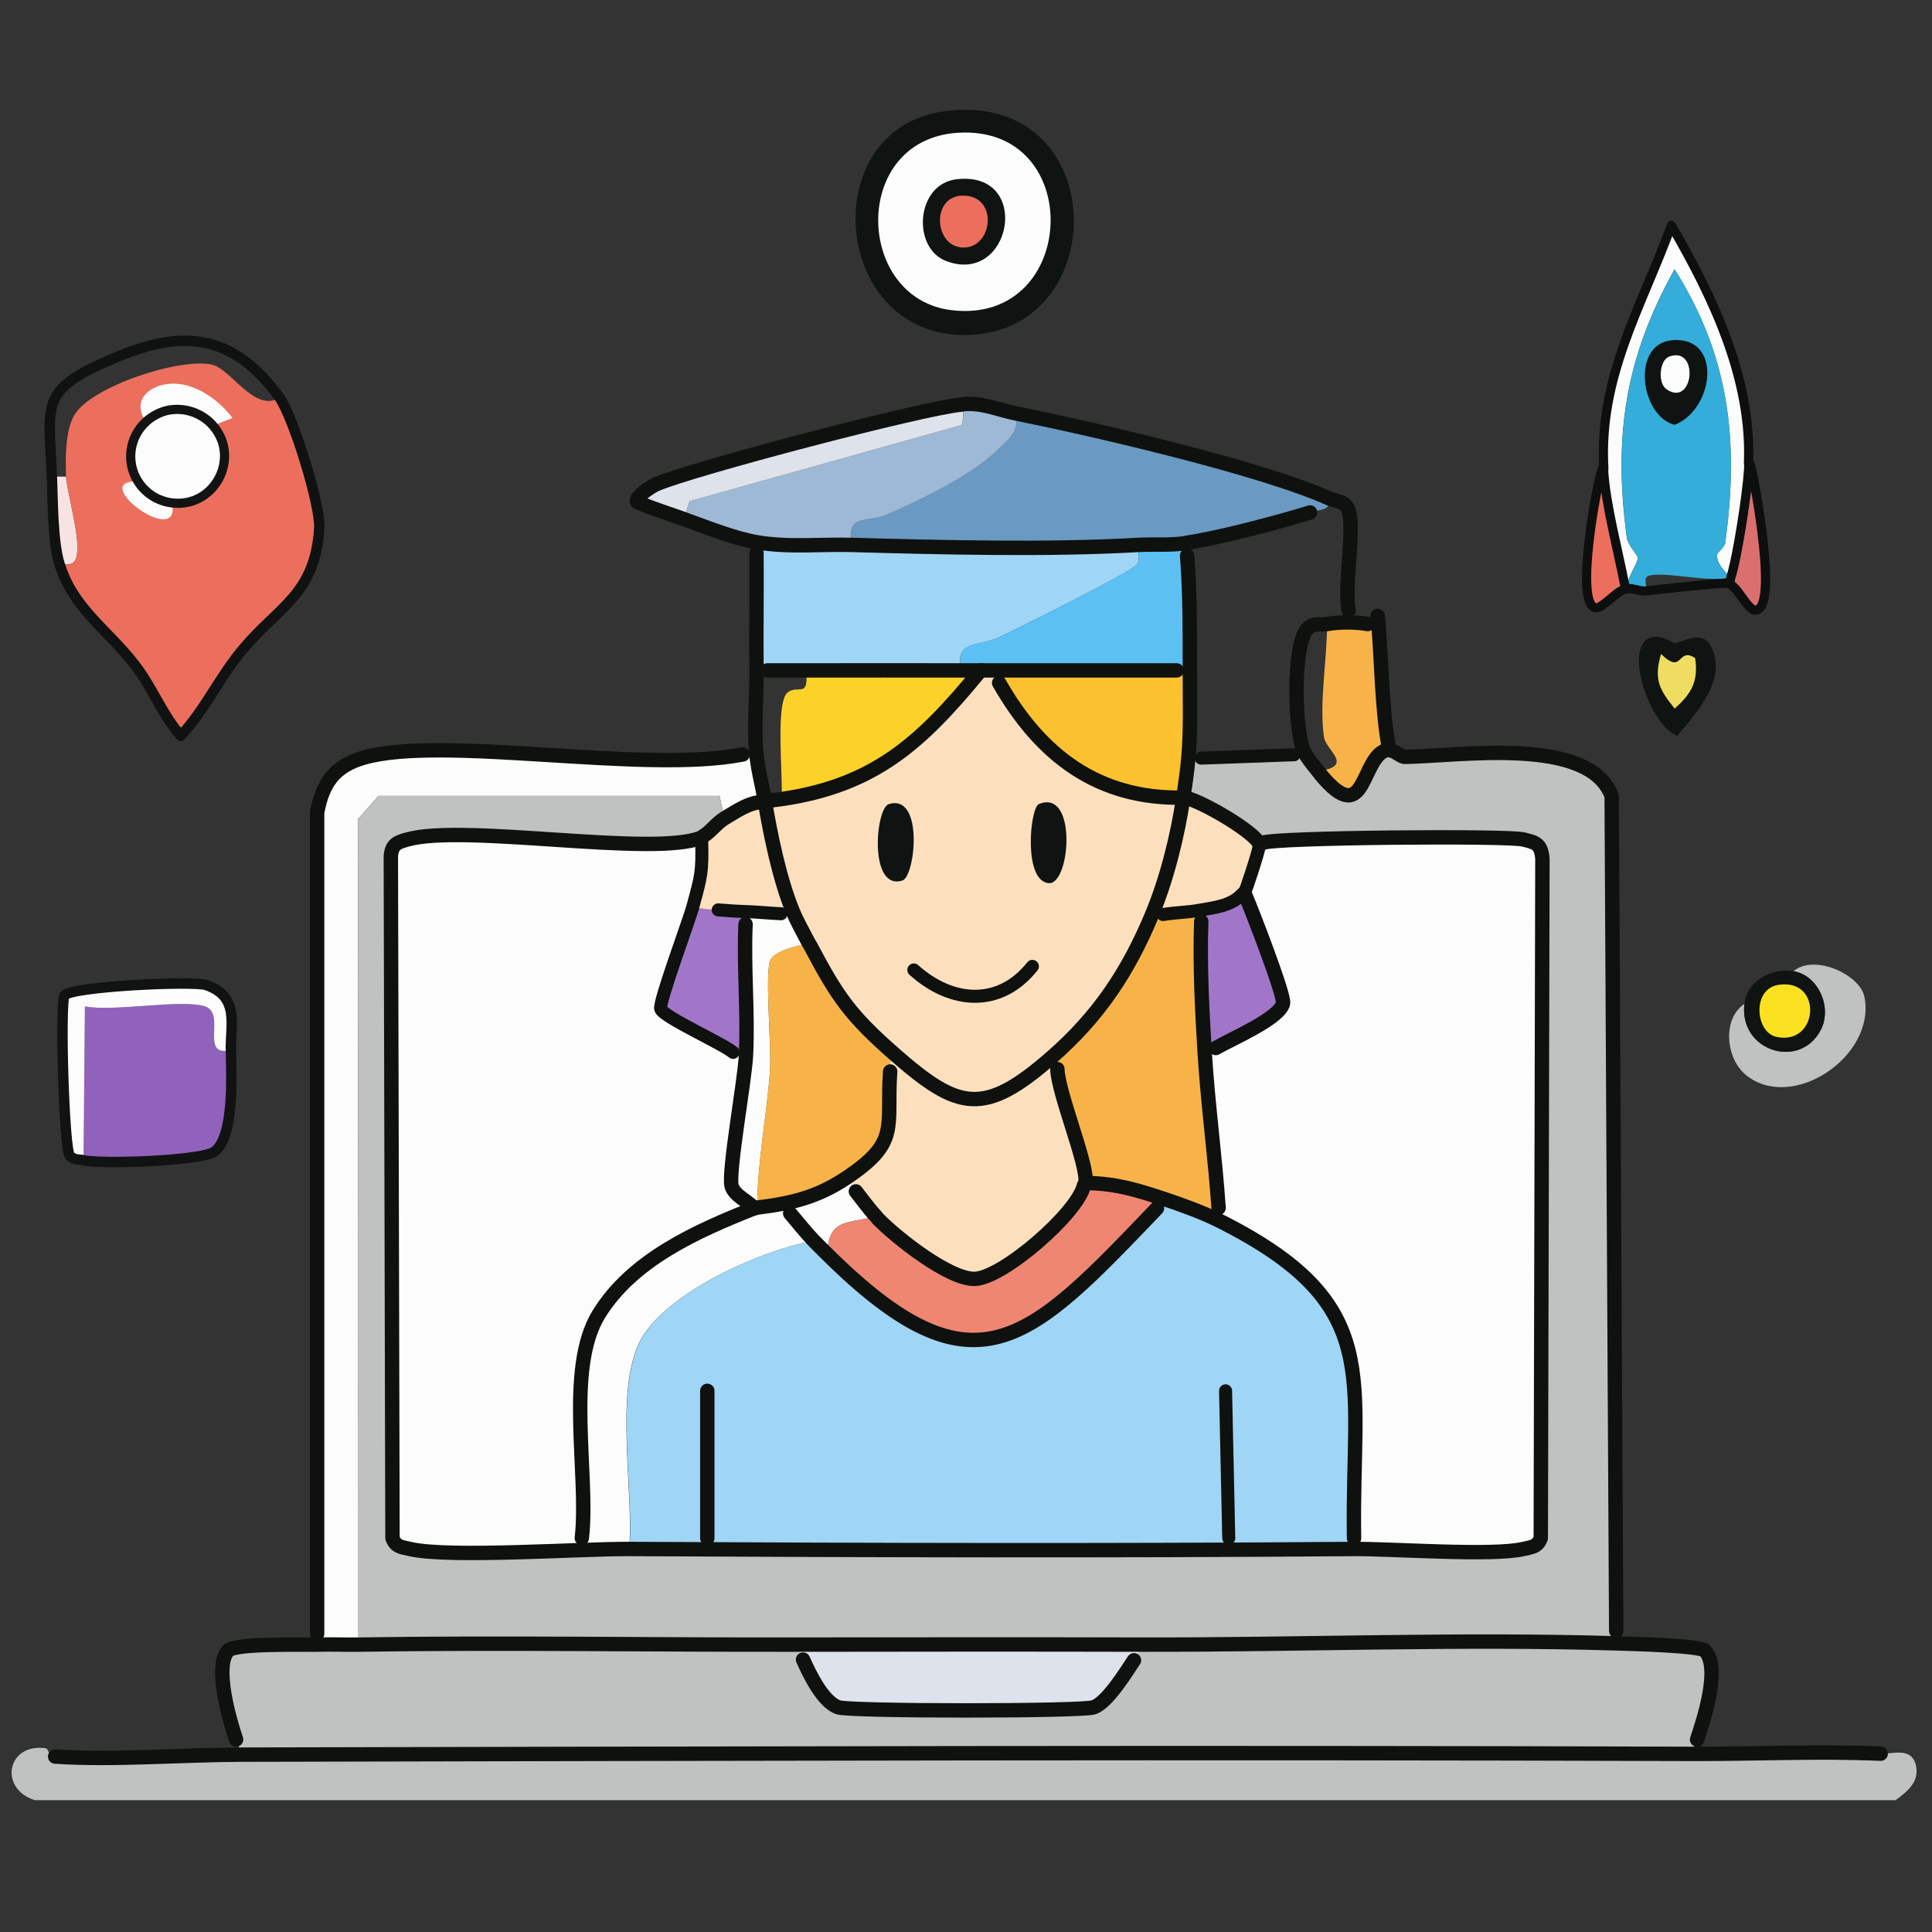
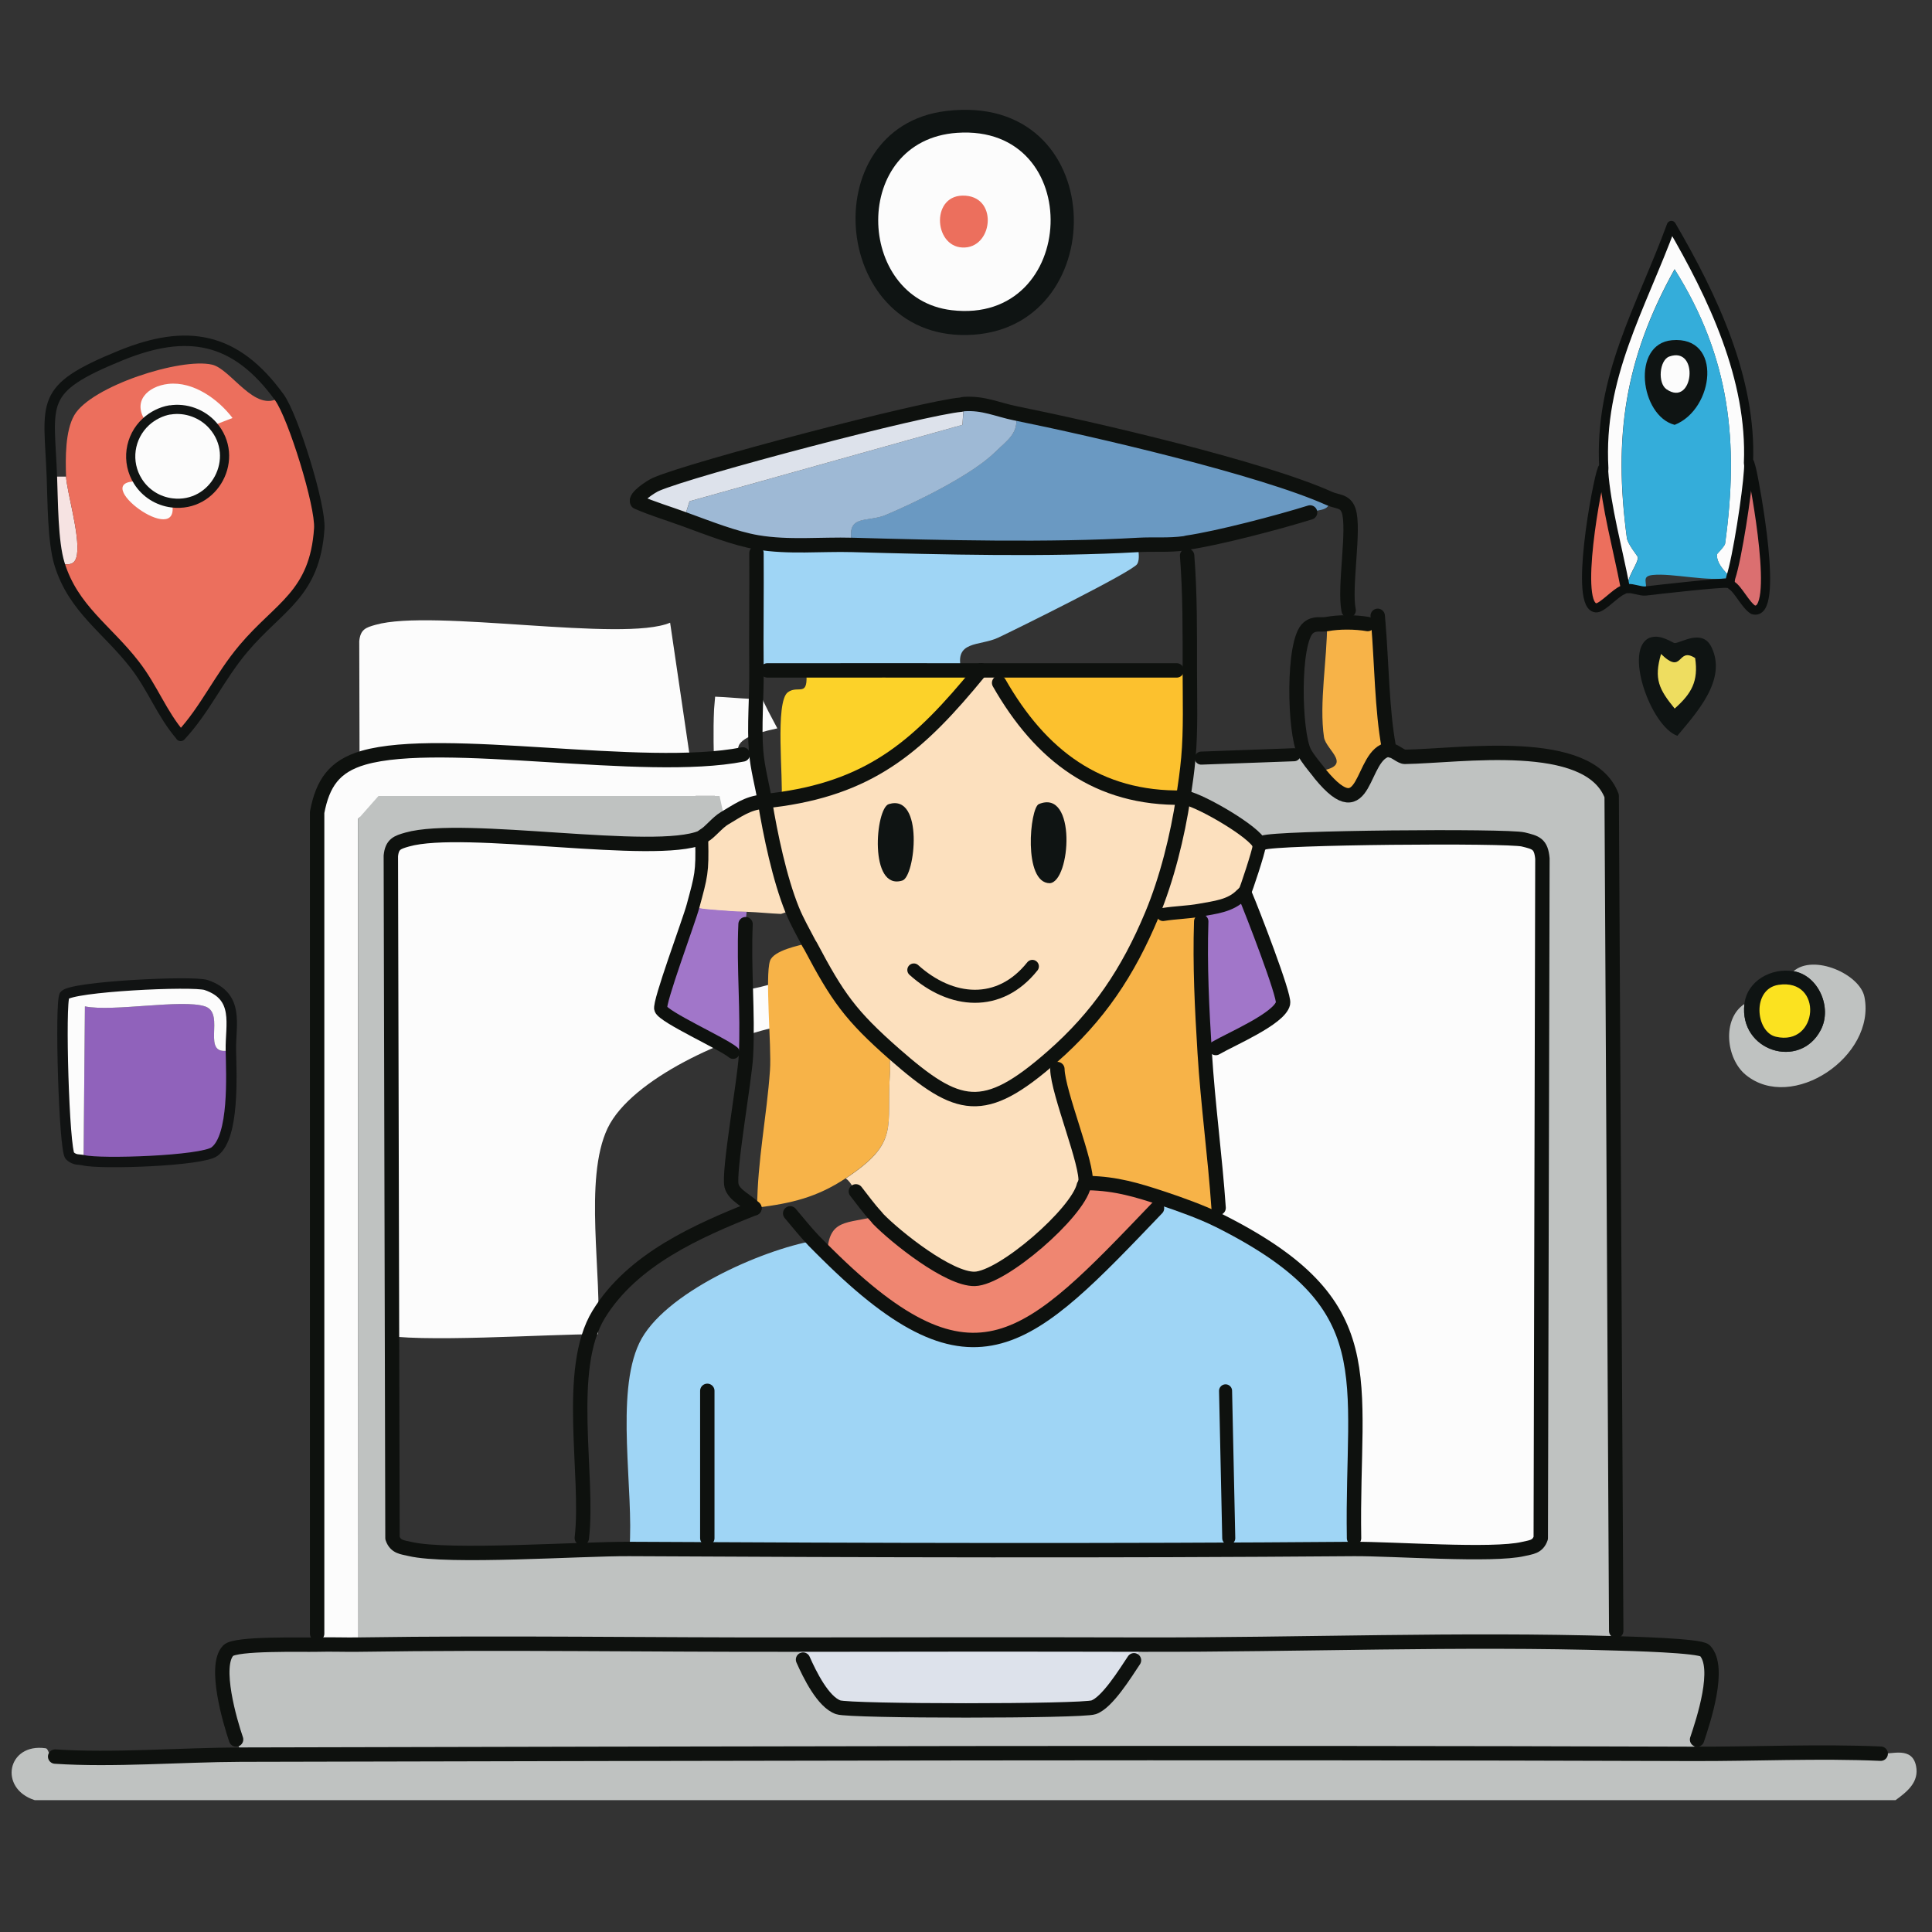
<svg xmlns="http://www.w3.org/2000/svg" id="_レイヤー_1" data-name="レイヤー_1" version="1.1" viewBox="0 0 200 200">
  <rect x="0" y="0" width="200" height="200" fill="#333333" stroke="none" />
  <defs>
    <style>
      .st0 {
        stroke: #0f1211;
      }

      .st0, .st1, .st2, .st3, .st4, .st5 {
        fill: none;
        stroke-linecap: round;
        stroke-linejoin: round;
      }

      .st0, .st4 {
        stroke-width: 1.08px;
      }

      .st1 {
        stroke: #0c0f0e;
      }

      .st1, .st2 {
        stroke-width: .95px;
      }

      .st6 {
        fill: #fcc12e;
      }

      .st7 {
        fill: #fcfcfc;
      }

      .st2 {
        stroke: #111413;
      }

      .st8 {
        fill: #fbe220;
      }

      .st9 {
        fill: #f6e3e2;
      }

      .st10 {
        fill: #9eb9d5;
      }

      .st11 {
        fill: #db6f70;
      }

      .st3 {
        stroke-width: 1.49px;
      }

      .st3, .st5 {
        stroke: #0e110e;
      }

      .st12 {
        fill: #ef8671;
      }

      .st13 {
        fill: #9fd5f5;
      }

      .st14 {
        fill: #a176c9;
      }

      .st15 {
        fill: #34adda;
      }

      .st16 {
        fill: #f7b348;
      }

      .st17 {
        fill: #6a99c2;
      }

      .st18 {
        fill: #9062bb;
      }

      .st19 {
        fill: #5dc0f3;
      }

      .st20 {
        fill: #fcd229;
      }

      .st21 {
        fill: #ec6f5d;
      }

      .st22 {
        fill: #bfc2c1;
      }

      .st23 {
        fill: #0f1413;
      }

      .st24 {
        fill: #dde2eb;
      }

      .st4 {
        stroke: #111313;
      }

      .st25 {
        fill: #fce0be;
      }

      .st5 {
        stroke-width: 1.35px;
      }

      .st26 {
        fill: #eedd60;
      }
    </style>
  </defs>
  <g id="_生成オブジェクト" data-name="生成オブジェクト">
    <g>
      <g>
        <path class="st18" d="M23.9,108.7c.05,2.6.37,8.96-1.69,10.51-1.31.98-11.82,1.33-13.56.9l.14-15.93c2.91.59,10.04-.78,12.43,0,2.25.74-.64,5.31,2.68,4.52Z" />
        <path class="st7" d="M23.9,108.7c-3.32.8-.43-3.78-2.68-4.52-2.39-.78-9.52.59-12.43,0l-.14,15.93c-.48-.12-.88.03-1.41-.45-.62-.57-1.05-15.92-.56-16.61.65-.93,13.31-1.54,14.67-1.08,3.49,1.18,2.51,4.11,2.56,6.73Z" />
      </g>
      <g>
        <path class="st7" d="M79.18,82.95l-.21.04c-1.58.11-2.68.95-3.98,1.71l-.5-2.31h-35.31l-2.12,2.4.04,85.45c-1.42.02-2.84-.04-4.26,0v-1.13s-.01-85.03-.01-85.03c.57-2.99,1.75-4.77,4.8-5.65,8.24-2.37,28.97,1.68,39.26-.34.47-.09.9-.26,1.38-.34.16,1.9.61,3.38.91,5.19Z" />
-         <path class="st7" d="M72.64,86.69h0c0,.1.01.2.01.29.07,3.34-.07,3.67-.91,6.82-.41,1.54-3.59,10.03-3.34,10.65.34.86,6.39,3.57,7.49,4.49l1.32.36c.23-4.51-.25-9.11-.04-13.63l.11-1.3c1.19.04,2.37.17,3.56.22l1.16-.39c.49,1.21,1.12,2.29,1.72,3.45.05.1.12.19.17.28-.05-.1-.12-.19-.17-.28-1.01.23-3.65.75-4.01,1.84-.53,1.59.17,8.86,0,11.3-.33,4.76-1.31,9.44-1.33,14.24,3.53-.44,6.17-1.05,9.17-3.04.49.32.74.94,1.05,1.35.65.84,1.35,1.81,2.07,2.57.08.09.14.2.23.28-.08-.09-.14-.19-.23-.28-2.92.8-4.94.18-5.03,3.95-.47-.47-.95-.93-1.41-1.41-5.41.95-15.62,5.44-18.08,10.59-2.52,5.3-.53,15.33-1.02,21.33-5.1-.03-18.71.94-22.71,0-.79-.19-1.49-.19-1.81-1.13l-.17-70.62c.12-1.22.68-1.41,1.69-1.69,5.9-1.68,25.64,1.85,30.49-.22h0Z" />
+         <path class="st7" d="M72.64,86.69h0l1.32.36c.23-4.51-.25-9.11-.04-13.63l.11-1.3c1.19.04,2.37.17,3.56.22l1.16-.39c.49,1.21,1.12,2.29,1.72,3.45.05.1.12.19.17.28-.05-.1-.12-.19-.17-.28-1.01.23-3.65.75-4.01,1.84-.53,1.59.17,8.86,0,11.3-.33,4.76-1.31,9.44-1.33,14.24,3.53-.44,6.17-1.05,9.17-3.04.49.32.74.94,1.05,1.35.65.84,1.35,1.81,2.07,2.57.08.09.14.2.23.28-.08-.09-.14-.19-.23-.28-2.92.8-4.94.18-5.03,3.95-.47-.47-.95-.93-1.41-1.41-5.41.95-15.62,5.44-18.08,10.59-2.52,5.3-.53,15.33-1.02,21.33-5.1-.03-18.71.94-22.71,0-.79-.19-1.49-.19-1.81-1.13l-.17-70.62c.12-1.22.68-1.41,1.69-1.69,5.9-1.68,25.64,1.85,30.49-.22h0Z" />
        <path class="st7" d="M140.14,160.36l.03-1.13c-.28-16.78,3.36-24.19-14-32.89-.08-.04-.17-.08-.26-.12.08.04.17.08.26.12l-.03-1.3c-.37-5.36-1.1-10.71-1.44-16.07l1.15-.48c1.56-.92,6.62-3.05,6.96-4.63.18-.81-3.24-9.63-3.88-11.12l-.13-.3h0c.16-.19,1.55-4.49,1.51-4.74-.02-.11.11-.22.09-.28h0l.33-.17c1.23-.55,25.25-.75,26.94-.34,1.31.32,1.84.45,1.98,1.98l-.17,70.34c-.32.94-1.02.94-1.81,1.13-3.17.75-13.52-.03-17.55,0Z" />
        <g>
          <path class="st22" d="M24.89,181.65c50.11-.11,100.23-.25,150.34-.08,6.42.02,13.06-.3,19.45-.02,1.2.05,3.26-.77,3.67,1.27.33,1.64-.89,2.64-2.12,3.53H3.59c-3.77-1.21-2.84-5.94,1.13-5.37.36.05.19.81.99.86,5.99.4,13.05-.18,19.19-.2Z" />
          <g>
            <path class="st22" d="M175.24,181.57c-50.11-.17-100.23-.03-150.34.08,0-.56-.28-1.06-.46-1.58-.63-1.83-2.33-7.62-.82-9.2.75-.79,7.69-.58,9.22-.62,1.42-.04,2.84.02,4.26,0l-.04-85.45,2.12-2.4h35.31l.5,2.31c-.74.43-1.58,1.52-2.12,1.78-.09.04-.14.17-.23.21h0c-4.86,2.07-24.6-1.46-30.49.22-1.02.29-1.57.47-1.69,1.69l.17,70.62c.32.94,1.02.94,1.81,1.13,4,.94,17.62-.03,22.71,0,24.99.13,50.01.2,74.99,0,4.03-.03,14.38.75,17.55,0,.79-.19,1.49-.19,1.81-1.13l.17-70.34c-.14-1.53-.67-1.66-1.98-1.98-1.69-.41-25.7-.21-26.94.34l-.33.17h0c-.45-1.27-5.99-4.49-7.61-4.82-.1-.02-.2-.04-.3-.05h-.01s.01,0,.01,0c.21-1.41.39-2.64.52-4.07h1.33s9.6-.36,9.6-.36l1.08-.23c.33.63.96,1.37,1.42,1.95.08.09.14.2.22.29,4.92,5.99,4.09-2.17,7.11-2.55h0c.08,0,.18.15.29.14.29,0,.99.63,1.35.63,5.8-.09,19.05-2.19,21.42,4.04l.47,86.44v1.28c1.3.04,8.68.22,9.19.75,1.68,1.74-.16,7.27-.81,9.21-.16.49-.47.96-.45,1.49Z" />
            <path class="st24" d="M82.55,170.25c11.95-.02,23.91-.03,35.86,0-.41.51-.67,1.08-1.03,1.63-.93,1.39-2.76,4.39-4.18,4.87-1.25.43-25.18.43-26.43,0-1.59-.55-2.98-3.41-3.65-4.94-.22-.51-.46-1-.57-1.55Z" />
          </g>
        </g>
        <g>
          <path class="st13" d="M88.25,56.41c9.28.26,20.4.53,29.59,0-.04.6.2,1.45-.12,1.98-.46.78-12.62,6.79-14.41,7.63-1.91.89-4.61.24-3.77,3.39-5.37,0-10.73-.01-16.1,0-1.33,0-2.67,0-4,0l-1.13.07c-.04-4.07.03-8.14,0-12.21l.09-1.12c3.25.55,6.58.18,9.85.27Z" />
          <path class="st17" d="M122.63,56.23c-1.68.23-3.18.08-4.8.17-9.19.53-20.31.26-29.59,0-.74-3.28,1.44-2.25,3.48-3.11,3.18-1.34,8.9-4.14,11.3-6.5,1.27-1.25,2.55-1.97,2.12-4.01,8.04,1.62,25.43,5.65,32.49,8.82.13,1.33-1,1.11-2.01,1.43-3.24,1.01-9.5,2.66-12.75,3.13-.08.01-.16.05-.24.06Z" />
          <path class="st10" d="M105.14,42.79c.43,2.04-.85,2.76-2.12,4.01-2.4,2.36-8.12,5.16-11.3,6.5-2.04.86-4.21-.17-3.48,3.11-3.27-.09-6.6.28-9.85-.27-2.31-.39-5.09-1.49-7.31-2.3-.09-.03-.18-.06-.27-.1l.58-1.85,28.25-7.91.14-2.15c-.09,0-.19.05-.28.06.1,0,.19-.05.28-.06,2.05-.14,3.45.57,5.37.96Z" />
-           <path class="st19" d="M123.18,69.44l-1.37-.04h-18.83c-.38,0-.76,0-1.14,0-.1,0-.19,0-.29,0h-2.01c-.84-3.15,1.85-2.5,3.77-3.39,1.79-.83,13.94-6.85,14.41-7.63.32-.53.07-1.38.12-1.98,1.63-.09,3.12.06,4.8-.17.08-.01.16-.05.24-.06l.02,1.37c.31,3.97.28,7.93.28,11.9Z" />
          <path class="st16" d="M143.78,77.58h0c-3.02.38-2.19,8.54-7.11,2.55-.08-.09-.14-.2-.22-.29,3.81-.54.82-2.15.61-3.52-.52-3.49.33-8.14.32-11.72,1.21-.23,2.96-.22,4.2,0h1.11c.33,3.94.37,8.94,1.07,12.7.02.09.02.19.02.29h0Z" />
          <path class="st24" d="M99.49,41.89c.1,0,.19-.05.28-.06l-.14,2.15-28.25,7.91-.58,1.85c.09.03.18.06.27.1-.09-.03-.18-.06-.27-.1-1.61-.6-3.26-1.09-4.84-1.77-.31-.47,1.43-1.6,1.94-1.83,3.64-1.6,27.69-7.92,31.58-8.25Z" />
          <g>
            <path class="st6" d="M123.18,69.44c0,2.91.11,6.18-.15,9.05-.13,1.43-.3,2.66-.52,4.07h-.01c-8.87.18-14.78-4.37-19.06-11.87-.23-.4-.61-.83-.46-1.29h18.83l1.37.04Z" />
            <path class="st20" d="M99.54,69.4h2.01l-.22.22c-6,7.31-10.84,11.7-20.43,13.1.21-2.01-.7-10.06.66-11.06,1.11-.81,2.17.69,1.89-2.26,5.37-.01,10.73,0,16.1,0Z" />
            <path class="st13" d="M125.92,126.22c.08.04.17.08.26.12,17.36,8.7,13.72,16.1,14,32.89l-.03,1.13c-24.99.2-50.01.13-74.99,0,.48-5.99-1.51-16.03,1.02-21.33,2.45-5.16,12.67-9.64,18.08-10.59.46.48.94.94,1.41,1.41,15.31,15.16,20.86,9.08,34.12-4.77l.62-1.01c1.63.54,4.03,1.4,5.53,2.15Z" />
            <path class="st16" d="M124.23,94.22l.12,1.17c-.15,4.55.08,9.05.36,13.58.33,5.36,1.07,10.71,1.44,16.07l.03,1.3c-.08-.04-.17-.08-.26-.12-1.5-.74-3.91-1.61-5.53-2.15-2.66-.88-4.85-1.54-7.72-1.6l-.29-.03c.29-1.8-2.86-9.33-2.91-11.78l-.56-1.22c4.84-4.23,7.89-8.82,10.35-14.71l1.16-.06c1.26-.21,2.57-.22,3.82-.45Z" />
            <path class="st16" d="M83.9,97.93c2.8,5.29,4.13,7.2,8.7,11.21-.68.45-.41,1.12-.46,1.78-.41,5.84,1.08,7.28-4.59,11.05-3,1.99-5.64,2.6-9.17,3.04.02-4.79,1-9.48,1.33-14.24.17-2.44-.53-9.71,0-11.3.36-1.08,3-1.61,4.01-1.84.05.1.12.19.17.28Z" />
            <path class="st12" d="M120.38,124.08l-.62,1.01c-13.26,13.85-18.81,19.93-34.12,4.77.09-3.78,2.11-3.15,5.03-3.95.08.09.14.2.23.28,1.86,1.92,7.33,6.28,10,6.21,2.9-.07,10.64-6.81,11.3-9.66.03-.11.15-.19.17-.29l.29.03c2.88.06,5.06.72,7.72,1.6Z" />
            <path class="st14" d="M77.29,94.37l-.11,1.3c-.21,4.52.27,9.13.04,13.63l-1.32-.36c-1.1-.92-7.15-3.63-7.49-4.49-.25-.62,2.93-9.11,3.34-10.65.87.29,1.72.3,2.61.38.97.08,1.96.15,2.94.18Z" />
            <path class="st14" d="M124.71,108.97c-.28-4.54-.51-9.04-.36-13.58l-.12-1.17c1.49-.28,3.18-.42,4.31-1.61.08-.08.21-.09.28-.17h0l.13.3c.64,1.49,4.06,10.31,3.88,11.12-.35,1.58-5.41,3.72-6.96,4.63l-1.15.48Z" />
            <g>
              <path class="st25" d="M102.98,69.4c-.16.46.23.89.46,1.29,4.28,7.5,10.2,12.05,19.06,11.88h.01c.1,0,.2.02.3.04,1.61.33,7.16,3.55,7.61,4.82h0c.02.05-.11.17-.09.28.04.25-1.36,4.54-1.51,4.74h0c-.06.08-.2.09-.28.17-1.13,1.19-2.82,1.33-4.31,1.61-1.25.23-2.56.24-3.82.45l-1.16.06c-2.46,5.89-5.51,10.48-10.35,14.71l.56,1.22c.05,2.45,3.2,9.97,2.91,11.78-.02.1-.14.18-.17.29-.65,2.85-8.4,9.59-11.3,9.66-2.67.06-8.14-4.3-10-6.21-.08-.09-.14-.19-.23-.28-.71-.76-1.42-1.74-2.07-2.57-.31-.4-.56-1.02-1.05-1.35,5.67-3.77,4.17-5.21,4.59-11.05.05-.66-.23-1.33.46-1.78-4.57-4.01-5.91-5.92-8.7-11.21-.05-.1-.12-.19-.17-.28-.6-1.15-1.23-2.24-1.72-3.45l-1.16.39c-1.18-.05-2.37-.18-3.56-.22-.97-.03-1.97-.1-2.94-.18-.89-.08-1.74-.09-2.61-.38.85-3.15.98-3.49.91-6.82,0-.1,0-.2-.01-.29h0c.09-.04.14-.17.23-.21.54-.26,1.38-1.35,2.12-1.78,1.3-.76,2.4-1.6,3.98-1.71l.21-.04h.09c.54-.1,1.09-.15,1.63-.23,9.59-1.41,14.44-5.79,20.43-13.1l.22-.22c.1,0,.19,0,.29,0,.38,0,.76,0,1.14,0Z" />
              <path class="st23" d="M107.54,83.24c3.93-1.64,3.31,8.03,1.13,8.19-2.79-.02-2.06-7.8-1.13-8.19Z" />
              <path class="st23" d="M92.01,83.24c3.65-1.11,2.74,7.49,1.41,7.91-3.49,1.11-2.81-7.48-1.41-7.91Z" />
            </g>
          </g>
        </g>
      </g>
      <g>
        <path class="st9" d="M6.84,49.34c.06,1.47,1.44,6.04,1.13,8.05-.18,1.18-.84,1.06-1.81.99-.71-2.3-.69-6.51-.79-9.04h1.47Z" />
        <g>
          <path class="st21" d="M6.16,58.38c.97.07,1.63.19,1.81-.99.31-2.02-1.07-6.58-1.13-8.05-.07-1.92-.09-4.74.85-6.36,1.73-2.99,11.02-5.99,14.27-5.23,1.97.46,4.45,5.07,6.98,3.39,1.42,1.97,4.28,11.18,4.12,13.56-.46,6.83-4.18,8.06-7.85,12.43-2.52,3-3.91,6.25-6.5,9.04-1.96-2.27-2.88-4.92-4.75-7.34-2.85-3.7-6.36-5.8-7.8-10.45Z" />
          <path class="st7" d="M17.43,39.74c2.58-.28,5.17,1.59,6.64,3.53l-2.03.79c2.92,3.34.16,8.55-4.24,8.01,1.01,4.89-8.88-2.42-3.52-2.23-1.26-1.99-.9-4.59.84-6.18-1.48-2.06.12-3.68,2.31-3.92Z" />
        </g>
      </g>
      <g>
        <path class="st22" d="M180.58,103.93c-.57,4.89,5.75,6.86,7.91,2.68,1.21-2.33-.27-5.65-2.82-6.07,2.06-1.81,6.88.29,7.34,2.68,1.2,6.14-7.51,11.97-12.29,8.05-2.05-1.68-2.48-5.79-.14-7.34Z" />
        <g>
          <path class="st23" d="M185.67,100.54c2.55.42,4.03,3.74,2.82,6.07-2.16,4.18-8.48,2.21-7.91-2.68.28-2.4,2.78-3.77,5.08-3.39Z" />
          <path class="st8" d="M184.11,101.95c4.68-.71,4.14,6.42-.28,5.37-2.11-.5-2.49-4.95.28-5.37Z" />
        </g>
      </g>
      <g>
        <path class="st7" d="M180.99,48.78c-.14,2.28-1.15,8.96-1.83,11.02-.03.09-.04.19-.05.28l-.05.28h0l-.29.03c.25-.25.43-.47.38-.6-.06-.16-1.48-1.24-1.42-2.4,0-.07.81-.83.85-1.13,1.45-10.51.5-19.29-5.23-28.39-5.15,9.26-6.35,17.33-4.94,27.82.09.65,1.12,1.86,1.13,1.98.08.69-1.29,2.16-1,3.27-.1.02-.21-.06-.3-.04h0l-.05-.28c-.69-3.62-1.96-8.29-2.19-11.84l-.15-.19.03-.09h.15c-.55-9.48,3.85-16.6,6.99-25.16,4.27,7.33,8.35,15.87,7.98,24.59h.14s-.11.28-.11.28c0,.19-.02.37-.03.56Z" />
        <path class="st11" d="M179.07,60.36h0l.05-.28c0-.1.02-.19.05-.28.67-2.06,1.69-8.74,1.83-11.02l.41.13c.2.87,2.94,15.07.09,14.21-.79-.49-1.56-2.14-2.22-2.52-.09-.06-.13-.21-.2-.24h0Z" />
        <path class="st21" d="M168.25,60.9h0c-.09.02-.15.14-.25.18-.69.22-2.1,1.8-2.7,1.84-2.44.16.04-13.1.55-14.33l.03-.09-.03.09.15.19c.23,3.55,1.5,8.22,2.19,11.84l.05.28h0Z" />
        <g>
          <path class="st23" d="M170.82,66.01c1.08-.41,2.36.57,2.54.56.69-.01,2.86-1.53,3.81.42,1.64,3.37-1.54,6.78-3.53,9.18-2.77-.97-5.65-9.09-2.82-10.17Z" />
          <path class="st26" d="M171.95,67.7c2.32,2.26,1.64-.79,3.53.42.36,2.4-.37,3.68-2.12,5.23-1.62-1.99-2.17-3.06-1.41-5.65Z" />
        </g>
        <g>
          <path class="st15" d="M179.16,59.8c-2.29.46-6.05-.49-8.06-.28-1.25.13-.52.81-.74,1.67-.52.06-1.38-.32-1.81-.24-.29-1.11,1.08-2.58,1-3.27-.01-.11-1.04-1.33-1.13-1.98-1.41-10.5-.2-18.57,4.94-27.82,5.73,9.1,6.67,17.88,5.23,28.39-.04.3-.84,1.06-.85,1.13-.06,1.16,1.36,2.24,1.42,2.4Z" />
          <g>
            <path class="st23" d="M173.08,35.22c5.28-.47,4.38,7.15.28,8.76-3.58-.92-4.52-8.38-.28-8.76Z" />
            <path class="st7" d="M172.8,36.91c3.14-1.13,2.53,5.31-.28,3.39-.94-.64-.74-3.02.28-3.39Z" />
          </g>
        </g>
      </g>
      <g>
        <path class="st23" d="M97.94,11.49c16.9-2.05,17.34,22.17,2.82,23.16-14.68,1-16.7-21.48-2.82-23.16Z" />
        <g>
          <path class="st7" d="M99.07,13.75c13.4-.93,12.61,19.93-.56,18.36-10-1.19-10.45-17.59.56-18.36Z" />
          <g>
-             <path class="st23" d="M99.07,18.55c7.83-.86,5.66,11.06-1.13,8.47-3.57-1.36-3.14-8.01,1.13-8.47Z" />
            <path class="st21" d="M99.63,20.25c3.67-.07,3.23,5.19.28,5.37-3.2.2-3.63-5.3-.28-5.37Z" />
          </g>
        </g>
      </g>
    </g>
    <g>
      <path class="st4" d="M6.67,103.05c.65-.93,13.31-1.54,14.67-1.08,3.49,1.18,2.51,4.11,2.56,6.73.05,2.6.37,8.96-1.69,10.51-1.31.98-11.82,1.33-13.56.9-.48-.12-.88.03-1.41-.45-.62-.57-1.05-15.92-.56-16.61Z" />
      <path class="st0" d="M18.7,76.18c2.59-2.79,3.97-6.04,6.5-9.04,3.67-4.37,7.4-5.6,7.85-12.43.16-2.38-2.7-11.59-4.12-13.56-4.57-6.32-9.6-7.14-16.44-4.35-8.6,3.51-7.42,4.75-7.12,12.54.1,2.53.08,6.74.79,9.04,1.43,4.65,4.95,6.75,7.8,10.45,1.87,2.42,2.79,5.07,4.75,7.34Z" />
      <path class="st3" d="M139.61,63.18c-.49-2.37.65-8.45,0-10.33-.36-1.04-1.18-.88-1.98-1.24-7.06-3.18-24.45-7.2-32.49-8.82-1.92-.39-3.32-1.1-5.37-.96-.09,0-.19.05-.28.06-3.89.33-27.94,6.65-31.58,8.25-.51.22-2.25,1.35-1.94,1.83,1.57.69,3.23,1.18,4.84,1.77.09.03.18.06.27.1,2.23.81,5,1.91,7.31,2.3,3.25.55,6.58.18,9.85.27,9.28.26,20.4.53,29.59,0,1.63-.09,3.12.06,4.8-.17.08-.01.16-.05.24-.06,3.25-.47,9.51-2.12,12.75-3.13" />
      <path class="st3" d="M78.31,57.25c.03,4.07-.04,8.14,0,12.21.03,2.62-.25,5.77-.04,8.29.16,1.9.61,3.38.91,5.19.57,3.46,1.52,8.02,2.83,11.25.49,1.21,1.12,2.29,1.72,3.45.05.1.12.19.17.28,2.8,5.29,4.13,7.2,8.7,11.21,6.61,5.79,9.23,6.48,16.29.3,4.84-4.23,7.89-8.82,10.35-14.71,1.56-3.74,2.66-8.18,3.26-12.18.21-1.41.39-2.64.52-4.07.26-2.87.15-6.14.15-9.05,0-3.97.03-7.93-.28-11.9" />
      <path class="st3" d="M24.44,180.07c-.63-1.83-2.33-7.62-.82-9.2.75-.79,7.69-.58,9.22-.62,1.42-.04,2.84.02,4.26,0,15.14-.23,30.31.03,45.45,0,11.95-.02,23.91-.03,35.86,0,16.13.03,32.86-.62,48.9-.13,1.29.04,8.67.22,9.18.75,1.68,1.74-.16,7.27-.81,9.21" />
      <path class="st3" d="M141.58,64.6c-1.24-.22-2.99-.23-4.2,0-.65.12-1.3-.15-1.95.4-1.66,1.39-1.45,10.92-.39,12.9.33.63.96,1.37,1.42,1.95.08.09.14.2.22.29,4.92,5.99,4.09-2.17,7.11-2.55" />
      <path class="st3" d="M79.44,69.4c1.33,0,2.67,0,4,0,5.37-.01,10.73,0,16.1,0h2.01" />
      <path class="st3" d="M121.81,69.4h-18.83c-.38,0-.76,0-1.14,0h-.29" />
      <path class="st3" d="M142.62,63.75l.07.84c.33,3.93.37,8.94,1.07,12.7l.02.29" />
      <line class="st5" x1="133.96" y1="78.13" x2="124.35" y2="78.48" />
      <path class="st3" d="M143.78,77.58l.29.14c.29,0,.99.63,1.35.63,5.8-.09,19.05-2.19,21.42,4.04l.47,86.44" />
      <path class="st3" d="M101.55,69.4l-.22.22c-6,7.31-10.84,11.7-20.43,13.1-.54.08-1.09.13-1.63.23l-.29.05c-1.58.11-2.68.95-3.98,1.71-.74.43-1.58,1.52-2.12,1.78l-.23.21" />
      <path class="st3" d="M103.43,70.69c4.28,7.5,10.2,12.05,19.06,11.88l.31.04c1.61.33,7.16,3.55,7.61,4.82" />
      <path class="st3" d="M32.83,169.12v-85.03c.57-2.99,1.75-4.77,4.8-5.65,8.24-2.37,28.97,1.68,39.26-.34" />
      <path class="st5" d="M128.81,92.44c.16-.19,1.55-4.49,1.51-4.74l.09-.28" />
      <path class="st3" d="M72.64,86.69c-4.86,2.07-24.6-1.46-30.49.22-1.02.29-1.57.47-1.69,1.69l.17,70.62c.32.94,1.02.94,1.81,1.13,4,.94,17.62-.03,22.71,0,24.99.13,50.01.2,74.99,0,4.03-.03,14.38.75,17.55,0,.79-.19,1.49-.19,1.81-1.13l.17-70.34c-.14-1.53-.67-1.66-1.98-1.98-1.69-.41-25.7-.21-26.94.34-.11.05-.22.11-.33.17" />
      <path class="st5" d="M128.81,92.44l-.28.17c-1.13,1.19-2.82,1.33-4.31,1.61-1.25.23-2.56.24-3.82.45" />
      <path class="st5" d="M72.64,86.69v.29c.08,3.34-.05,3.67-.9,6.82-.41,1.54-3.59,10.03-3.34,10.65.34.86,6.39,3.57,7.49,4.49" />
-       <path class="st5" d="M80.85,94.59c-1.18-.05-2.37-.18-3.56-.22-.97-.03-1.97-.1-2.94-.18" />
      <path class="st3" d="M78.1,125.07c-5.91,2.35-12.63,5.3-16.12,10.99s-1,16.66-1.75,23.16" />
      <path class="st3" d="M112.37,122.44l.29.03c2.88.06,5.06.72,7.72,1.6,1.63.54,4.03,1.4,5.53,2.15.08.04.17.08.26.12,17.36,8.7,13.72,16.1,14,32.89" />
      <path class="st3" d="M128.81,92.44l.13.3c.64,1.49,4.06,10.31,3.88,11.12-.35,1.58-5.41,3.72-6.96,4.63" />
      <path class="st3" d="M77.18,95.67c-.21,4.52.27,9.13.04,13.63-.13,2.55-1.84,12.01-1.49,13.45.24.99,1.7,1.6,2.37,2.33" />
      <path class="st3" d="M124.35,95.39c-.15,4.55.08,9.05.36,13.58.33,5.36,1.07,10.71,1.44,16.07" />
      <path class="st3" d="M109.46,110.67c.05,2.45,3.2,9.97,2.91,11.78" />
-       <path class="st3" d="M92.15,110.92c-.41,5.84,1.08,7.28-4.59,11.05-3,1.99-5.64,2.6-9.17,3.04l-.29.05" />
      <path class="st3" d="M112.37,122.44l-.17.29c-.65,2.85-8.4,9.59-11.3,9.66-2.67.06-8.14-4.3-10-6.21-.08-.09-.14-.19-.23-.28-.71-.76-1.42-1.74-2.07-2.57" />
      <path class="st3" d="M119.77,125.08c-13.26,13.85-18.81,19.93-34.12,4.77-.47-.47-.95-.93-1.41-1.41-.87-.91-1.63-1.88-2.44-2.83" />
      <line class="st3" x1="73.22" y1="159.23" x2="73.22" y2="143.98" />
      <line class="st5" x1="127.2" y1="159.23" x2="126.87" y2="143.98" />
      <path class="st3" d="M5.71,181.84c5.99.4,13.05-.18,19.19-.2,50.11-.11,100.23-.25,150.34-.08,6.42.02,13.06-.3,19.45-.02" />
      <path class="st3" d="M83.13,171.8c.68,1.53,2.07,4.4,3.65,4.94,1.25.43,25.18.43,26.43,0,1.41-.49,3.25-3.48,4.18-4.87" />
      <path class="st2" d="M17.6,42.44c1.63-.27,3.36.37,4.44,1.61,2.92,3.34.16,8.55-4.24,8.01-1.45-.18-2.74-.99-3.52-2.23-1.26-1.99-.9-4.59.84-6.18.67-.61,1.57-1.07,2.47-1.22Z" />
      <path class="st5" d="M94.6,100.41c3.85,3.47,8.85,3.92,12.27-.37" />
      <path class="st1" d="M168.25,60.9l-.05-.28c-.69-3.62-1.96-8.29-2.19-11.84,0-.09.03-.19.02-.28-.55-9.48,3.85-16.6,6.99-25.16,4.27,7.33,8.35,15.87,7.98,24.59,0,.09.03.19.03.28,0,.19-.02.37-.03.56-.14,2.28-1.15,8.96-1.83,11.02-.03.09-.04.19-.05.28l-.05.28" />
      <path class="st1" d="M165.88,48.5l-.03.09c-.51,1.23-2.99,14.49-.55,14.33.61-.04,2.01-1.62,2.7-1.84l.25-.18" />
      <path class="st1" d="M168.25,60.9c.09-.02.2.06.3.04.43-.08,1.29.3,1.81.24,1.11-.14,8.01-.91,8.42-.79.1.03.22-.06.29-.03" />
      <path class="st1" d="M181.13,47.93c.11.32.19.65.26.98.2.87,2.94,15.07.09,14.21-.79-.49-1.56-2.14-2.22-2.52l-.2-.24" />
    </g>
  </g>
</svg>